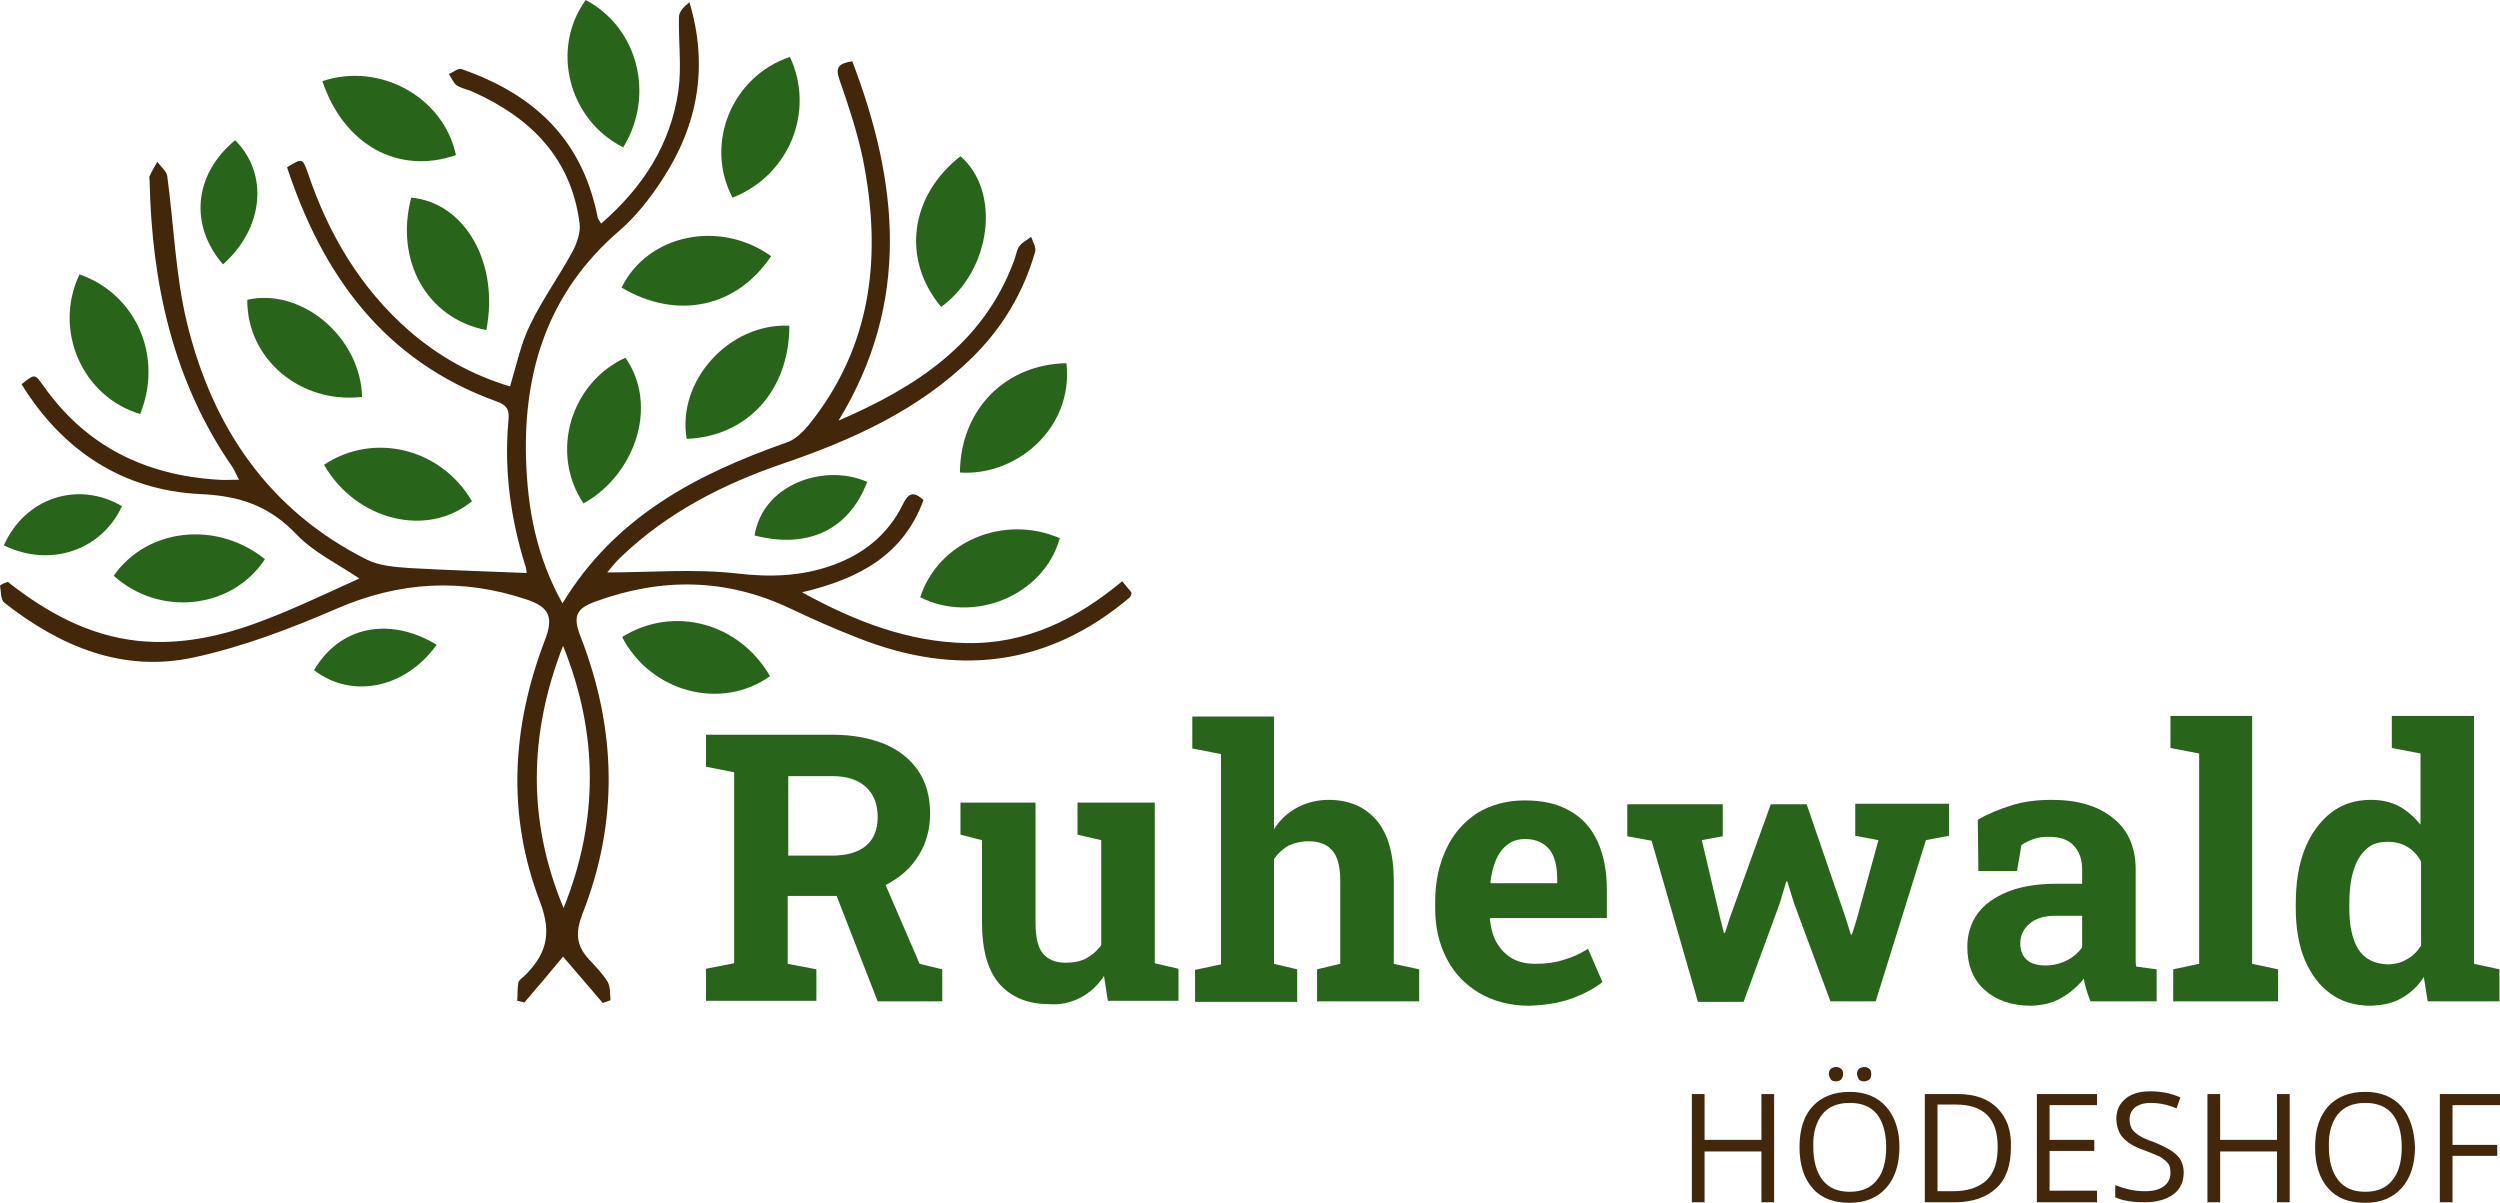
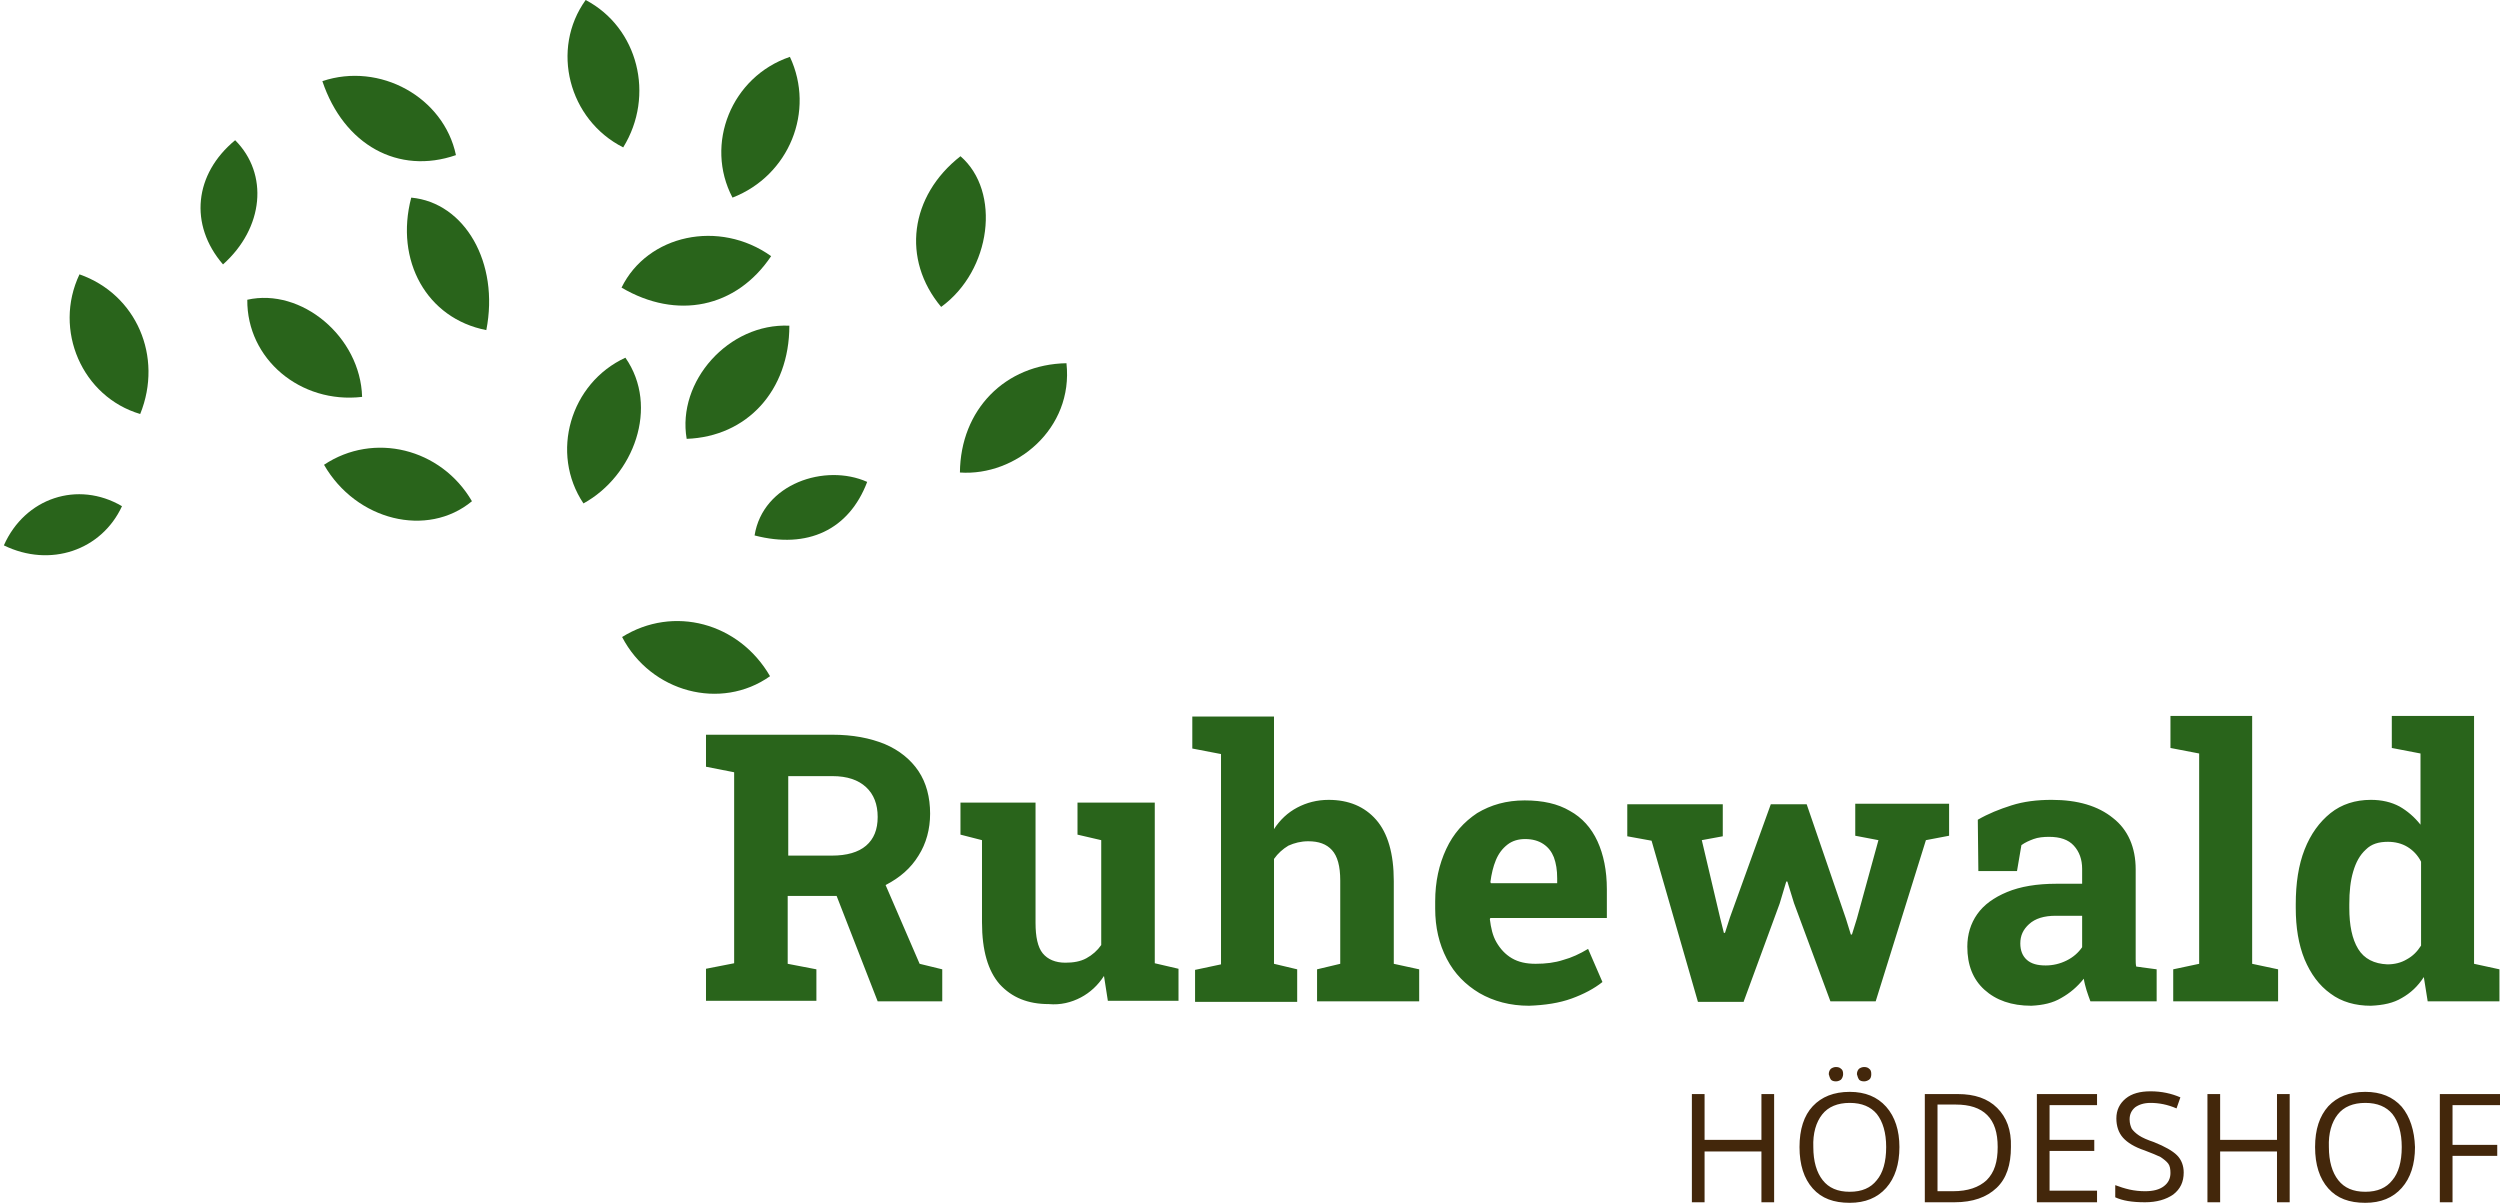
<svg xmlns="http://www.w3.org/2000/svg" xml:space="preserve" width="119.829mm" height="57.653mm" version="1.1" style="shape-rendering:geometricPrecision; text-rendering:geometricPrecision; image-rendering:optimizeQuality; fill-rule:evenodd; clip-rule:evenodd" viewBox="0 0 12669.95 6095.8">
  <defs>
    <style type="text/css">
   
    .fil0 {fill:#29641B;fill-rule:nonzero}
    .fil1 {fill:#43270B;fill-rule:nonzero}
   
  </style>
  </defs>
  <g id="Ebene_x0020_1">
    <g id="_1793696111440">
      <path class="fil0" d="M4769.75 1555.42c-201.42,-240.59 -159.46,-562.3 97.91,-763.72 207.02,179.04 156.66,579.09 -97.91,763.72z" />
      <path class="fil0" d="M4864.87 2394.68c2.8,-318.92 229.4,-548.31 539.93,-553.92 36.36,332.91 -257.39,573.5 -539.93,553.92z" />
      <path class="fil0" d="M3908.11 1298.06c-176.25,262.97 -478.38,324.52 -758.13,159.46 131.48,-268.56 495.16,-346.89 758.13,-159.46z" />
      <path class="fil0" d="M2956.97 2551.34c-170.65,-254.57 -67.14,-609.86 212.6,-738.55 173.44,248.98 41.97,598.67 -212.6,738.55z" />
      <path class="fil0" d="M1633.74 411.24c290.95,-97.91 615.45,81.13 677,374.87 -290.95,100.71 -567.89,-50.36 -677,-374.87z" />
-       <path class="fil0" d="M4663.45 3026.92c92.32,-282.55 422.43,-422.43 707.77,-299.33 -83.92,296.54 -442.01,433.6 -707.77,299.33z" />
      <path class="fil0" d="M3158.38 746.94c-276.95,-139.87 -369.26,-497.96 -190.22,-746.94 265.75,139.87 352.48,483.97 190.22,746.94z" />
      <path class="fil0" d="M710.55 2098.14c-293.74,-86.72 -442.01,-425.23 -307.73,-707.78 288.14,100.72 425.23,416.84 307.73,707.78z" />
      <path class="fil0" d="M2391.87 2540.16c-226.6,187.43 -587.49,97.91 -749.73,-184.64 251.77,-167.85 593.07,-83.92 749.73,184.64z" />
      <path class="fil0" d="M2464.6 1672.92c-302.13,-58.75 -464.39,-352.49 -380.46,-671.41 271.35,25.18 447.6,330.11 380.46,671.41z" />
      <path class="fil0" d="M4000.43 1650.54c0,330.11 -215.41,562.3 -520.35,573.5 -50.35,-290.95 212.62,-587.49 520.35,-573.5z" />
      <path class="fil0" d="M4003.23 288.14c128.69,274.16 -2.8,601.46 -290.95,713.37 -142.68,-271.36 -5.59,-612.66 290.95,-713.37z" />
-       <path class="fil0" d="M1342.79 2833.89c-167.85,254.56 -534.32,293.73 -766.52,83.93 170.65,-243.39 523.14,-279.76 766.52,-83.93z" />
      <path class="fil0" d="M1835.16 2011.42c-313.32,36.37 -584.68,-193.03 -581.88,-492.37 274.16,-61.54 573.49,187.44 581.88,492.37z" />
      <path class="fil0" d="M3152.79 3228.33c260.17,-162.26 593.08,-72.73 749.73,198.62 -248.98,176.25 -604.27,81.13 -749.73,-198.62z" />
-       <path class="fil0" d="M2212.83 3267.5c-156.66,221 -430.82,276.96 -621.06,128.69 128.69,-221 380.46,-274.16 621.06,-128.69z" />
      <path class="fil0" d="M19.56 2763.95c106.3,-240.59 374.87,-330.11 598.67,-198.62 -103.51,223.81 -363.68,313.32 -598.67,198.62z" />
      <path class="fil0" d="M1130.18 1340.01c-173.44,-201.42 -145.47,-458.8 61.55,-629.44 170.64,170.65 145.47,444.81 -61.55,629.44z" />
      <path class="fil0" d="M4394.89 2442.24c-92.32,243.39 -302.13,341.3 -570.7,271.36 41.95,-262.97 358.08,-366.48 570.7,-271.36z" />
      <g>
        <path class="fil0" d="M11950.99 4808.94c-30.77,-50.36 -44.76,-120.29 -44.76,-207.02l0 -19.58c0,-64.34 5.59,-117.5 19.58,-165.05 13.99,-47.55 33.57,-83.93 64.34,-111.9 27.98,-27.98 64.34,-39.16 111.9,-39.16 36.37,0 69.94,8.4 97.91,25.18 27.98,16.79 53.15,41.97 69.94,75.54l0 425.23c-19.58,30.77 -41.97,53.15 -72.73,69.94 -27.98,16.79 -61.55,25.18 -97.91,25.18 -67.14,-2.82 -117.49,-28 -148.27,-78.35l0 0zm221 248.98c44.76,-25.18 81.13,-58.75 111.9,-106.3l19.58 123.09 363.68 -0.01 0 -162.26 -128.69 -27.98 0 -1256.09 -271.35 0.01 -145.47 0 0 162.26 145.47 27.98 0 360.88c-30.77,-39.16 -67.14,-69.94 -106.3,-92.32 -41.97,-22.38 -89.52,-33.57 -145.47,-33.57 -78.33,0 -148.27,22.38 -204.22,67.14 -55.95,44.76 -100.71,106.3 -131.48,184.64 -30.77,78.34 -44.76,170.65 -44.76,276.96l0 19.58c0,97.91 13.99,184.64 44.76,260.17 30.77,72.73 72.73,131.48 131.48,173.44 55.95,41.97 125.89,61.55 204.22,61.55 64.34,-2.81 114.69,-14 156.65,-39.17l0 0zm-626.64 16.78l0 -162.26 -131.48 -27.98 0 -1256.09 -414.04 0.01 0 162.26 145.47 27.98 0 1065.85 -131.48 27.98 0 162.26 531.53 -0.01zm-1272.88 -209.82c-22.38,-19.58 -33.57,-47.56 -33.57,-83.93 0,-39.16 13.99,-69.94 44.76,-97.91 30.77,-27.97 75.54,-41.97 134.28,-41.97l134.28 0.01 0 159.46c-19.58,27.98 -44.76,50.36 -78.33,67.14 -33.57,16.79 -69.94,25.18 -106.3,25.18 -41.97,0 -72.73,-8.4 -95.12,-27.98l0 0zm173.44 193.04c44.76,-25.18 81.13,-55.95 114.7,-97.91 2.8,19.58 8.4,39.16 13.99,58.75 5.59,19.58 13.99,39.16 19.58,55.95l335.7 -0.01 0 -162.26 -103.5 -13.99c-2.8,-11.19 -2.8,-25.18 -2.8,-39.16 0,-13.99 0,-27.98 0,-39.16l0 -414.03c0,-111.9 -39.16,-201.42 -114.7,-260.17 -75.54,-61.55 -179.04,-92.32 -310.53,-92.32 -75.54,0 -142.68,8.4 -204.22,27.98 -61.55,19.58 -117.5,41.97 -170.65,72.73l2.8 260.17 195.84 -0.01 22.38 -131.48c19.58,-13.99 39.16,-22.38 61.55,-30.77 22.38,-8.4 50.36,-11.19 78.33,-11.19 55.95,0 97.91,13.99 125.89,44.76 27.98,30.77 41.97,69.94 41.97,117.5l0 75.54 -131.49 -0.01c-97.91,0 -181.84,13.99 -248.98,41.97 -67.14,27.98 -117.5,64.34 -151.07,111.9 -33.57,47.56 -50.36,103.51 -50.36,165.05 0,92.32 27.98,165.05 86.72,218.21 58.75,53.15 137.08,81.13 237.79,81.13 58.76,-2.8 109.12,-13.99 151.07,-39.16l0 0zm-1608.56 16.78l181.84 -495.16 33.57 -111.9 5.59 0 33.57 109.11 184.63 497.96 229.39 -0.01 254.57 -816.87 117.5 -22.38 0 -162.26 -475.58 0 0 162.26 117.5 22.38 -109.11 397.25 -25.18 81.13 -5.6 0 -25.18 -81.13 -198.61 -579.09 -181.85 0 -207.02 573.5 -25.18 78.33 -5.59 0 -19.58 -78.33 -92.32 -391.66 106.3 -19.58 0 -162.26 -483.97 0 0 162.26 123.09 22.38 234.99 816.87 232.19 0 0 -2.8zm-1284.07 -604.27c5.59,-41.97 13.99,-78.33 27.98,-111.9 13.99,-33.57 33.57,-58.75 58.75,-78.33 25.18,-19.58 55.95,-27.98 89.52,-27.98 36.37,0 67.14,8.4 92.32,25.18 25.18,16.79 41.97,39.16 53.15,67.14 11.19,30.77 16.79,64.34 16.79,106.3l0 25.18 -335.7 0 -2.8 -5.59zm411.24 590.28c61.55,-22.38 114.7,-50.36 156.66,-83.93l-72.73 -167.85c-41.97,25.18 -83.93,44.76 -125.89,55.95 -41.97,13.99 -89.52,19.58 -139.87,19.58 -47.56,0 -86.72,-8.4 -120.29,-27.98 -33.57,-19.58 -58.75,-47.56 -78.33,-81.13 -19.58,-33.57 -27.98,-72.73 -33.57,-117.5l2.8 -5.59 590.26 0.01 0 -145.47c0,-95.12 -16.79,-176.25 -47.56,-243.39 -30.77,-67.14 -78.33,-120.29 -139.87,-153.86 -61.55,-36.37 -137.08,-53.15 -229.4,-53.15 -92.32,0 -170.65,22.38 -240.59,64.34 -67.14,44.76 -120.29,103.51 -156.66,181.84 -36.37,78.33 -55.95,165.05 -55.95,265.76l0 36.37c0,95.12 19.58,179.04 58.75,254.57 39.16,75.54 95.12,131.48 165.05,173.44 72.73,41.97 156.66,64.34 251.78,64.34 81.14,-2.79 153.87,-13.98 215.42,-36.36l0 0zm-1390.37 13.99l0 -162.26 -117.5 -27.98 0 -531.53c19.58,-27.98 44.76,-50.36 72.73,-67.14 30.77,-13.99 64.34,-22.38 100.71,-22.38 53.15,0 92.32,13.99 120.29,44.76 27.98,30.77 41.97,81.13 41.97,153.86l0 422.43 -117.5 27.98 0 162.26 517.55 0.01 0 -162.26 -128.69 -27.98 0 -419.63c0,-139.87 -30.77,-243.39 -89.52,-310.53 -58.75,-67.14 -139.87,-100.71 -240.59,-100.71 -58.75,0 -111.9,13.99 -159.46,39.16 -47.56,25.18 -86.72,61.55 -117.5,109.11l0 -570.7 -414.03 0.01 0 162.26 145.47 27.98 0 1065.85 -131.48 27.98 0 162.26 517.54 0 0 -2.8zm-1096.63 -19.58c47.56,-25.18 86.72,-61.55 117.5,-109.11l19.58 125.89 358.09 0.01 0 -162.26 -120.29 -27.98 0 -814.08 -271.36 0 -120.29 0 0 162.26 120.29 27.98 0 531.53c-19.58,27.98 -44.76,50.36 -75.54,67.14 -30.77,16.79 -67.14,22.38 -106.3,22.38 -50.36,0 -89.52,-16.79 -114.7,-47.56 -25.18,-30.77 -36.37,-83.93 -36.37,-153.86l0 -609.86 -271.35 -0.01 -109.11 0 0 162.26 109.11 27.98 0 416.83c0,142.68 30.77,246.18 89.52,313.32 61.55,67.14 142.68,100.71 248.98,100.71 58.75,5.59 114.69,-8.4 162.25,-33.57l0 0zm-1485.48 -1121.81l226.6 0c75.54,0 131.48,19.58 170.65,55.95 39.16,36.37 58.75,86.72 58.75,151.07 0,64.34 -19.58,111.9 -58.75,145.47 -39.16,33.57 -97.91,50.36 -173.44,50.36l-221.01 -0.01 0 -402.84 -2.79 0zm783.3 1141.39l0 -162.26 -114.7 -27.98 -195.83 -453.2 -243.39 61.55 226.6 581.88 327.32 0.01zm-637.84 0l0 -162.26 -145.47 -27.98 0 -344.1 254.57 0.01c92.32,0 173.44,-19.58 243.39,-55.95 69.94,-36.37 125.89,-83.93 165.05,-148.27 39.16,-61.55 58.75,-134.28 58.75,-212.61 0,-83.93 -19.58,-156.66 -58.75,-215.41 -39.16,-58.75 -97.91,-106.3 -170.65,-137.08 -75.54,-30.77 -162.26,-47.56 -265.76,-47.56l-640.64 0 0 162.26 142.68 27.98 0 967.95 -142.68 27.98 0 162.26 559.51 0 0 2.79z" />
      </g>
      <g>
        <path class="fil1" d="M12429.37 5858l226.6 0 0 -55.95 -226.6 0.01 0 -201.42 240.59 0 0 -55.95 -304.93 0 0 548.31 64.35 0 0 -234.99zm-581.88 -209.81c30.77,-39.16 78.33,-58.75 139.87,-58.75 61.55,0 106.3,19.58 137.08,55.95 30.77,39.16 47.56,95.12 47.56,167.85 0,75.54 -16.79,131.48 -47.56,167.85 -30.77,39.16 -75.54,58.75 -137.08,58.75 -61.55,0 -106.3,-19.58 -137.08,-58.75 -30.77,-39.16 -47.56,-95.12 -47.56,-167.85 -2.79,-69.94 13.99,-125.9 44.77,-165.06l0 0zm324.51 -39.16c-44.76,-50.36 -106.3,-75.54 -184.64,-75.54 -81.13,0 -142.68,25.18 -187.43,72.73 -44.76,50.36 -67.14,117.5 -67.14,207.02 0,89.51 22.38,159.46 67.14,209.82 44.76,50.36 106.3,72.73 187.43,72.73 78.33,0 139.87,-25.18 184.64,-75.54 44.77,-50.36 67.14,-120.29 67.14,-207.02 -2.79,-83.92 -25.18,-153.86 -67.14,-204.21l0 0zm-567.89 -64.35l-64.35 0 0 232.19 -288.14 0.01 0 -232.19 -64.34 -0.01 0 548.31 64.34 0 0 -257.38 288.14 0.01 0 257.38 64.35 -0.01 0 -548.31zm-570.7 310.53c-22.38,-22.38 -61.55,-44.76 -117.5,-67.14 -33.57,-11.19 -58.75,-22.38 -75.54,-33.57 -16.79,-11.19 -27.98,-22.38 -36.37,-33.57 -5.59,-11.19 -11.19,-27.98 -11.19,-47.56 0,-25.18 8.4,-44.76 27.98,-61.55 19.58,-13.99 44.76,-22.38 78.33,-22.38 41.97,0 86.72,8.4 131.48,27.98l19.58 -55.95c-44.76,-19.58 -95.12,-30.77 -151.07,-30.77 -53.15,0 -95.12,11.19 -125.89,36.37 -30.77,25.18 -47.56,58.75 -47.56,100.71 0,39.16 11.19,72.73 33.57,97.91 22.38,25.18 58.75,47.56 109.11,64.34 36.37,13.99 64.34,25.18 81.13,33.57 16.79,11.19 30.77,22.38 39.16,33.57 8.4,11.19 11.19,27.98 11.19,47.56 0,27.98 -11.19,50.36 -33.57,67.14 -22.38,16.79 -53.15,25.18 -95.12,25.18 -25.18,0 -53.15,-2.8 -78.33,-8.4 -25.18,-5.59 -50.36,-13.99 -72.73,-22.38l0 61.55c36.37,16.79 83.93,25.18 151.07,25.18 58.75,0 106.3,-13.99 142.68,-39.16 36.37,-27.98 53.15,-64.34 53.15,-111.9 0.01,-33.56 -11.19,-64.33 -33.56,-86.71l0 0zm-405.65 179.04l-240.59 0 0 -201.42 226.6 0 0 -55.95 -226.6 0.01 0 -176.25 240.59 0 0 -55.95 -304.92 0 0 548.31 304.92 0 0 -58.75zm-559.5 -53.15c-39.16,36.37 -95.12,55.95 -170.65,55.95l-78.33 0 0 -439.22 92.32 0c69.94,0 123.09,16.79 159.46,53.15 36.37,36.37 53.15,89.52 53.15,162.26 0,75.54 -16.78,128.69 -55.94,167.85l0 0zm53.15 -366.47c-47.56,-47.56 -114.7,-69.94 -198.62,-69.94l-167.86 0 0 548.31 151.07 0c92.32,0 162.26,-25.18 212.61,-72.73 50.36,-47.56 72.73,-117.5 72.73,-207.02 2.8,-86.72 -22.37,-151.06 -69.93,-198.62l0 0zm-699.38 -142.68c5.59,5.59 13.99,8.4 25.18,8.4 8.4,0 16.79,-2.8 25.18,-8.4 8.38,-5.59 11.19,-16.79 11.19,-27.98 0,-13.99 -2.8,-22.38 -11.19,-27.98 -5.59,-5.59 -13.99,-8.4 -25.18,-8.4 -8.4,0 -16.79,2.8 -25.18,8.4 -5.59,5.59 -11.19,13.99 -11.19,27.98 2.79,11.19 5.59,19.58 11.19,27.98l0 0zm-142.68 0c5.59,5.59 13.99,8.4 25.18,8.4 8.4,0 16.79,-2.8 25.18,-8.4 5.59,-5.59 11.19,-16.79 11.19,-27.98 0,-13.99 -2.8,-22.38 -11.19,-27.98 -5.59,-5.59 -13.99,-8.4 -25.18,-8.4 -8.4,0 -16.79,2.8 -25.18,8.4 -5.59,5.59 -11.19,13.99 -11.19,27.98 2.79,11.19 5.59,19.58 11.19,27.98l0 0zm-44.76 176.25c30.77,-39.16 78.33,-58.75 139.87,-58.75 61.55,0 106.3,19.58 137.08,55.95 30.77,39.16 47.56,95.12 47.56,167.85 0,75.54 -16.79,131.48 -47.56,167.85 -30.77,39.16 -75.54,58.75 -137.08,58.75 -61.55,0 -106.3,-19.58 -137.08,-58.75 -30.77,-39.16 -47.56,-95.12 -47.56,-167.85 -2.79,-69.94 13.99,-125.9 44.77,-165.06l0 0zm324.51 -39.16c-44.76,-50.36 -106.3,-75.54 -184.64,-75.54 -81.13,0 -142.68,25.18 -187.43,72.73 -44.75,47.56 -67.13,117.5 -67.13,207.02 0,89.51 22.38,159.46 67.13,209.82 44.76,50.36 106.3,72.73 187.43,72.73 78.33,0 139.87,-25.18 184.64,-75.54 44.77,-50.36 67.14,-120.29 67.14,-207.02 0,-83.92 -22.37,-153.86 -67.14,-204.21l0 0zm-567.88 -64.35l-64.34 0 0 232.19 -288.15 0.01 0 -232.19 -64.34 -0.01 0 548.31 64.34 0 0 -257.38 288.15 0.01 0 257.38 64.34 -0.01 0 -548.31z" />
      </g>
-       <path class="fil1" d="M5687.34 2945.79c-232.19,193.02 -486.77,318.91 -788.91,313.31 -290.95,-5.59 -559.51,-106.3 -833.66,-257.37 296.54,-69.94 514.74,-193.03 615.45,-467.18 -55.95,-53.15 -81.13,-27.98 -106.3,25.18 -75.54,151.07 -198.62,248.98 -355.28,304.93 -156.66,55.95 -313.32,61.55 -481.17,41.97 -218.21,-25.18 -442.01,-5.59 -660.22,-5.59 16.79,-19.58 41.97,-53.15 72.73,-81.13 234.99,-223.81 514.74,-366.47 816.87,-469.98 352.49,-120.29 688.2,-271.36 959.55,-537.12 153.86,-151.07 260.17,-330.11 318.92,-534.32 8.4,-22.38 -11.19,-53.15 -19.58,-78.33 -19.58,16.79 -47.56,27.98 -61.55,50.36 -13.99,22.38 -16.79,53.15 -27.98,78.33 -156.66,416.83 -497.96,635.03 -886.82,802.89 366.49,-598.67 304.95,-1205.74 69.95,-1821.19 -72.73,11.19 -86.72,33.57 -64.34,95.12 44.76,128.69 89.52,262.97 117.5,397.25 97.91,486.77 50.36,948.36 -274.16,1351.21 -30.77,36.37 -69.94,75.54 -114.7,89.52 -453.2,159.46 -867.23,374.87 -1132.98,814.08 -131.48,-234.99 -176.25,-475.58 -184.64,-727.36 -13.99,-456 114.7,-853.25 472.78,-1160.97 83.93,-72.73 156.66,-165.05 218.21,-260.17 179.04,-274.16 234.99,-570.7 137.08,-898 -27.98,22.38 -53.15,47.56 -53.15,75.54 -2.8,125.89 13.99,251.78 -2.8,372.08 -39.16,274.16 -181.84,492.37 -391.65,674.21 -11.19,-16.79 -13.99,-22.38 -16.79,-27.98 -5.59,-27.98 -11.19,-55.95 -19.58,-83.93 -95.12,-355.28 -341.3,-556.71 -671.41,-671.41 -16.79,-5.59 -41.97,16.79 -64.34,25.18 13.99,19.58 22.38,44.76 41.97,58.75 22.38,13.99 53.15,19.58 78.33,30.77 293.74,131.48 500.75,335.7 542.72,668.6 5.59,44.76 -13.99,100.71 -36.37,142.68 -67.14,123.09 -151.07,240.59 -212.61,366.47 -47.56,95.12 -69.94,204.22 -103.51,316.12 -195.83,-58.75 -363.68,-153.86 -511.95,-282.55 -246.18,-215.41 -408.44,-489.57 -511.95,-797.29 -27.98,-78.33 -27.98,-78.33 -106.3,-30.77 181.84,551.11 495.16,981.93 1060.26,1186.15 58.75,19.58 67.14,47.56 61.55,100.71 -22.38,248.98 11.19,489.57 83.93,727.36 8.4,19.58 8.4,44.76 8.4,41.97 -201.42,-8.4 -400.04,-13.99 -595.87,-25.18 -72.73,-5.59 -151.07,-11.19 -212.61,-41.97 -497.96,-248.98 -783.3,-671.41 -911.99,-1197.34 -58.75,-240.59 -67.14,-497.96 -100.71,-746.94 -2.8,-25.18 -33.57,-47.56 -50.36,-72.73 -13.99,25.18 -27.98,47.56 -39.16,72.73 -2.8,5.59 0,13.99 0,22.38 11.19,520.35 117.5,1015.5 419.63,1451.92 11.19,16.79 16.79,33.57 33.57,64.34 -44.76,0 -75.54,2.8 -106.3,0 -369.27,-22.38 -671.41,-170.65 -886.82,-478.38 -41.97,-58.75 -41.97,-58.75 -109.11,-5.59 207.02,335.7 511.95,537.12 903.6,556.71 204.22,8.4 355.28,61.55 492.37,207.02 86.72,89.52 204.22,145.47 316.12,221 -167.85,75.54 -324.52,151.06 -486.77,212.6 -204.22,78.33 -414.03,125.89 -635.03,103.51 -254.57,-27.98 -464.39,-145.47 -660.22,-299.32 -13.99,5.59 -25.18,8.4 -39.16,19.58 5.59,27.98 2.8,72.73 22.38,86.72 282.55,220.99 598.67,355.27 959.55,276.95 246.18,-53.15 489.57,-145.47 721.77,-246.18 321.71,-139.86 637.84,-156.65 965.14,-47.55 117.5,39.15 137.08,92.31 92.32,207 -167.85,439.22 -193.03,884.01 -25.18,1323.23 64.34,167.85 30.77,271.36 -81.13,380.46 -11.19,8.4 -25.18,19.58 -27.98,30.77 -5.59,30.77 -2.8,61.55 -5.59,92.32 11.19,2.8 25.18,5.59 36.37,8.4 67.14,-78.33 131.48,-153.86 195.83,-232.19 69.94,81.13 134.28,156.66 201.42,234.99 13.98,-5.59 25.16,-8.4 39.15,-13.99 -2.8,-30.77 0,-67.14 -13.99,-92.32 -25.16,-41.97 -61.54,-78.33 -95.11,-114.7 -64.34,-69.94 -69.94,-134.28 -33.57,-229.4 184.63,-467.18 173.43,-937.17 -8.4,-1404.36 -39.16,-100.71 -27.98,-142.68 72.73,-179.03 335.69,-123.09 665.8,-120.29 993.11,36.36 111.9,53.15 226.6,103.51 341.3,148.27 497.96,195.83 959.55,145.47 1376.38,-207 2.8,-2.8 5.59,-11.19 8.4,-22.38 -11.21,-16.8 -28,-33.59 -47.58,-58.77zm-2831.08 1656.13c-184.64,-442.01 -176.25,-884.01 -2.8,-1328.82 179.04,442.01 181.84,884.01 2.8,1328.82z" />
    </g>
  </g>
</svg>